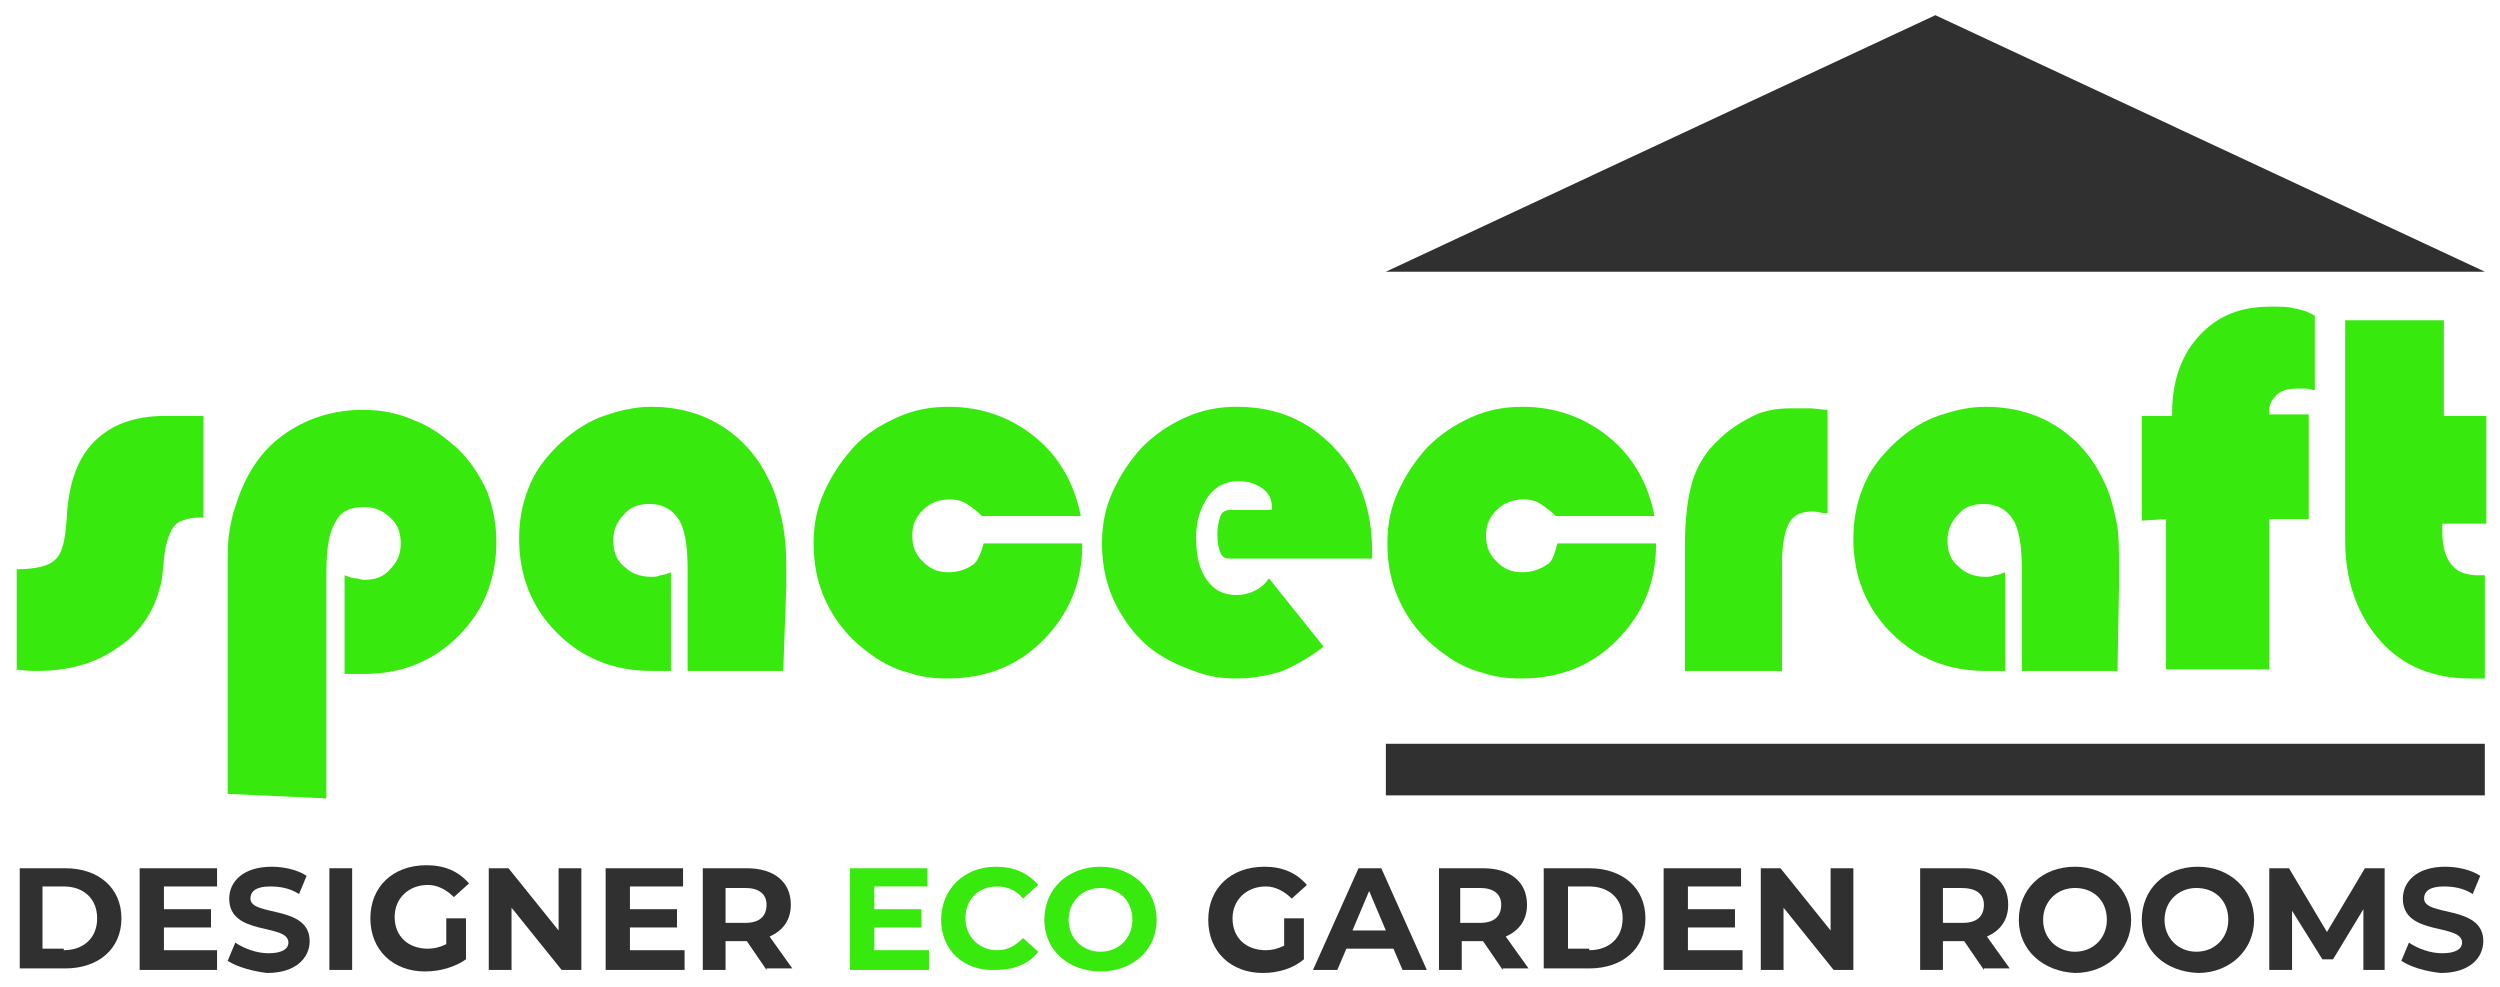
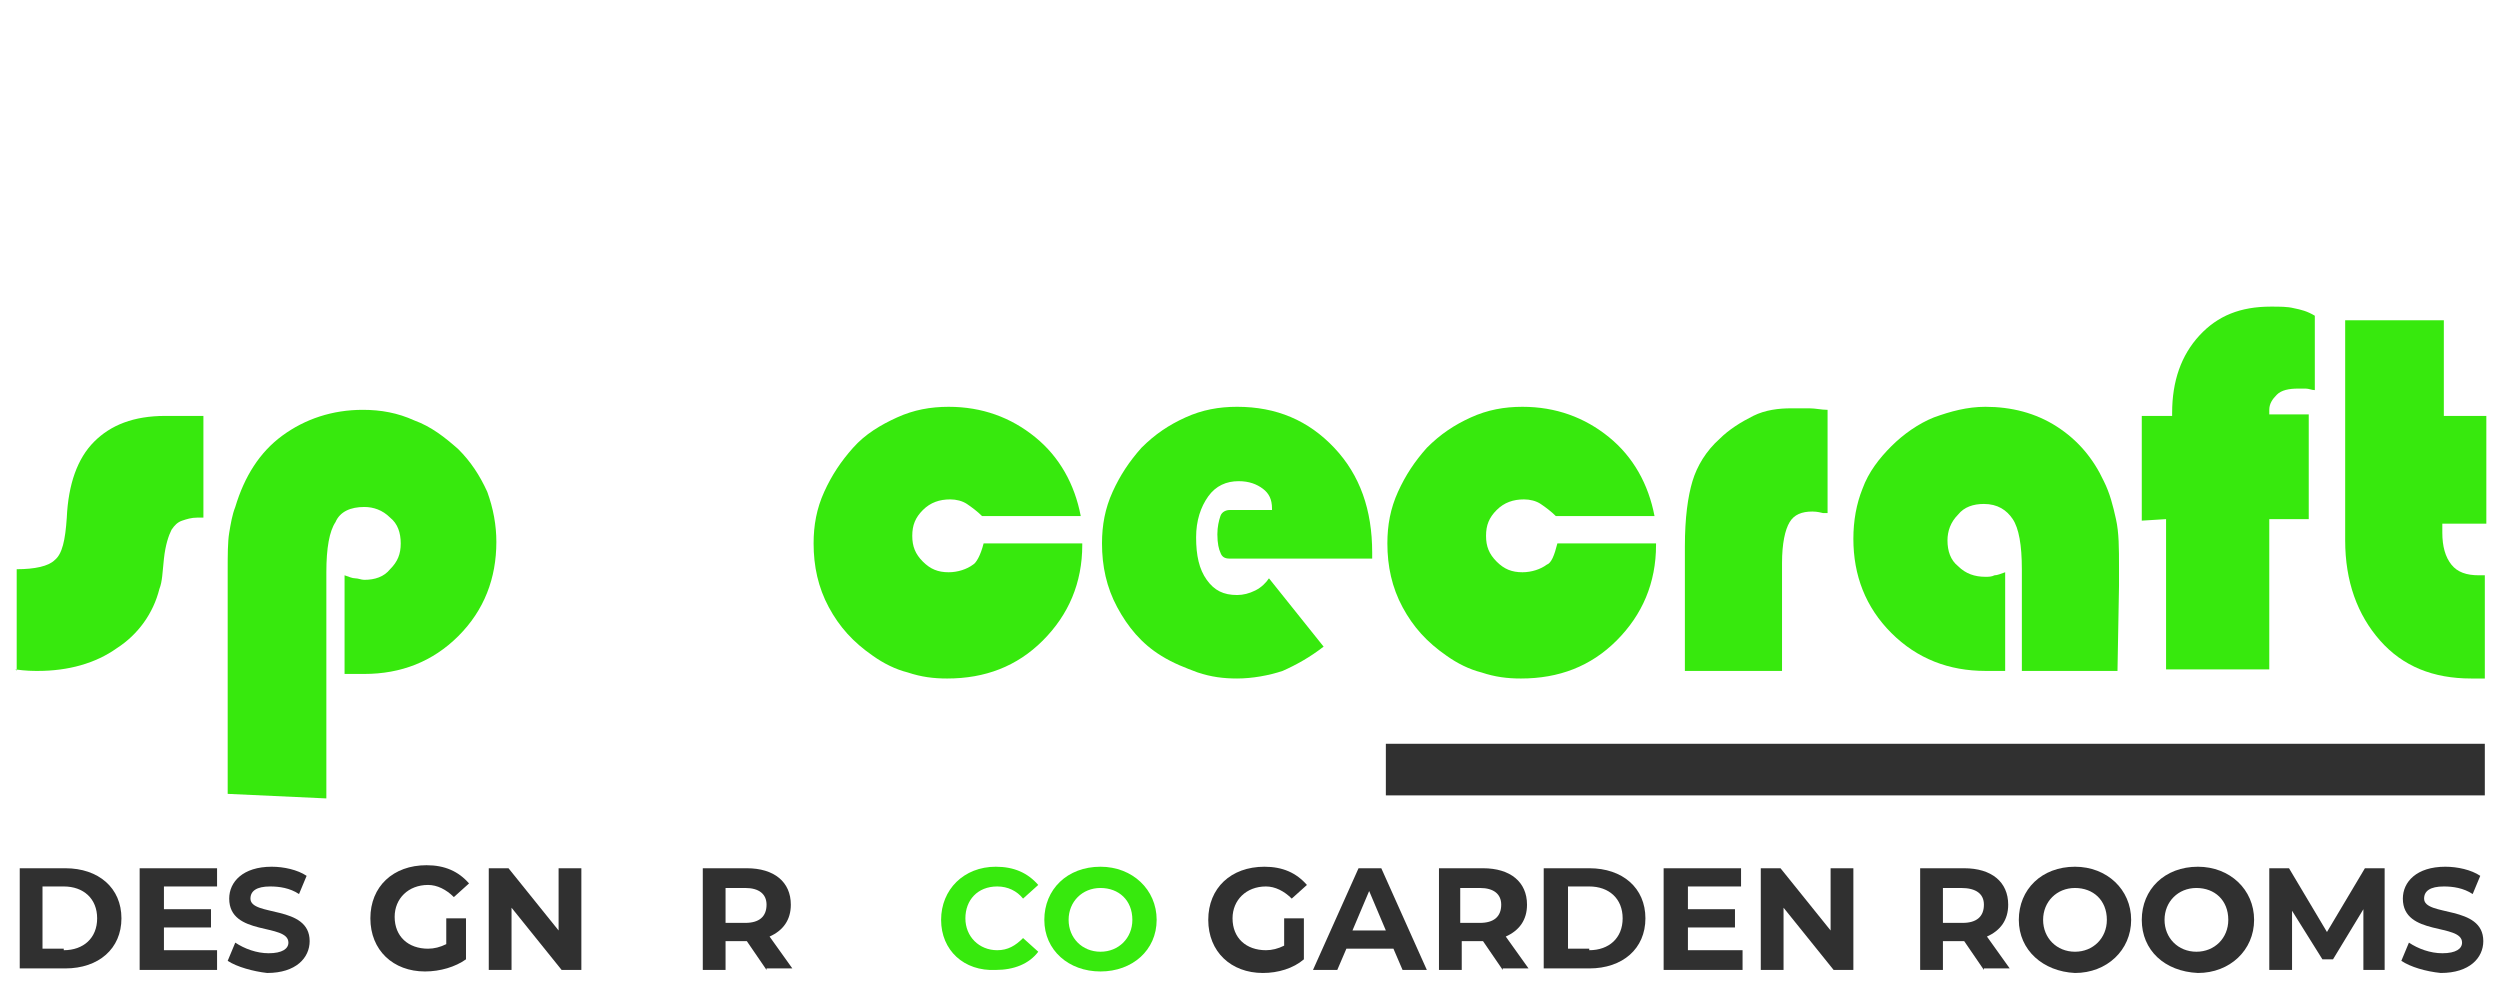
<svg xmlns="http://www.w3.org/2000/svg" version="1.1" id="Layer_1" x="0px" y="0px" viewBox="0 0 164.7 65" style="enable-background:new 0 0 164.7 65;" xml:space="preserve">
  <style type="text/css">
	.st0{fill:#303030;}
	.st1{fill:#37E90D;}
</style>
  <g>
-     <polygon class="st0" points="127.5,1 91.3,17.9 163.7,17.9  " />
-   </g>
+     </g>
  <g>
    <path class="st1" d="M1.1,44.2v-6.7c1.2,0,2.1-0.2,2.5-0.6c0.5-0.4,0.7-1.3,0.8-2.8c0.1-2.2,0.7-3.9,1.8-5c1.1-1.1,2.6-1.7,4.7-1.7   h2.5v6.7c0,0-0.1,0-0.2,0c-0.1,0-0.1,0-0.2,0c-0.4,0-0.7,0.1-1,0.2c-0.3,0.1-0.5,0.3-0.7,0.6c-0.2,0.4-0.4,1-0.5,1.9   c-0.1,0.9-0.1,1.5-0.3,2c-0.4,1.6-1.4,3-2.8,3.9c-1.4,1-3.2,1.5-5.2,1.5c-0.3,0-0.8,0-1.5-0.1C1.2,44.2,1.1,44.2,1.1,44.2z" />
    <path class="st1" d="M15,52.3V37.6c0-1,0-1.9,0.1-2.5c0.1-0.6,0.2-1.2,0.4-1.7c0.6-2,1.6-3.6,3.1-4.7c1.5-1.1,3.3-1.7,5.3-1.7   c1.2,0,2.3,0.2,3.4,0.7c1.1,0.4,2,1.1,2.9,1.9c0.8,0.8,1.4,1.7,1.9,2.8c0.4,1.1,0.6,2.2,0.6,3.3c0,2.4-0.8,4.5-2.5,6.2   c-1.7,1.7-3.8,2.5-6.2,2.5c-0.3,0-0.7,0-1.2,0c-0.1,0-0.1,0-0.1,0v-6.5c0.3,0.1,0.5,0.2,0.7,0.2c0.2,0,0.4,0.1,0.6,0.1   c0.7,0,1.3-0.2,1.7-0.7c0.5-0.5,0.7-1,0.7-1.7c0-0.7-0.2-1.3-0.7-1.7c-0.5-0.5-1.1-0.7-1.7-0.7c-0.9,0-1.6,0.3-1.9,1   c-0.4,0.6-0.6,1.7-0.6,3.3v14.9L15,52.3L15,52.3z" />
-     <path class="st1" d="M51.6,44.2h-6.3v-6.7c0-1.6-0.2-2.7-0.6-3.3c-0.4-0.6-1-1-1.9-1c-0.7,0-1.3,0.2-1.7,0.7   c-0.5,0.5-0.7,1.1-0.7,1.7c0,0.7,0.2,1.3,0.7,1.7c0.5,0.5,1.1,0.7,1.8,0.7c0.2,0,0.4,0,0.6-0.1c0.2,0,0.4-0.1,0.7-0.2v6.5l-0.1,0   c-0.6,0-1,0-1.2,0c-2.4,0-4.5-0.8-6.2-2.5c-1.7-1.7-2.5-3.8-2.5-6.2c0-1.2,0.2-2.3,0.6-3.3c0.4-1.1,1.1-2,1.9-2.8   c0.8-0.8,1.8-1.5,2.8-1.9c1.1-0.4,2.2-0.7,3.4-0.7c1.7,0,3.3,0.4,4.7,1.3c1.4,0.9,2.4,2.1,3.1,3.6c0.4,0.8,0.6,1.6,0.8,2.5   c0.2,0.9,0.3,1.9,0.3,3.2v1.2L51.6,44.2L51.6,44.2L51.6,44.2z" />
    <path class="st1" d="M64.8,35.8h6.5v0.1c0,2.5-0.9,4.6-2.6,6.3c-1.7,1.7-3.8,2.5-6.3,2.5c-0.9,0-1.7-0.1-2.6-0.4   c-0.8-0.2-1.6-0.6-2.3-1.1c-1.3-0.9-2.2-1.9-2.9-3.2c-0.7-1.3-1-2.7-1-4.2c0-1.2,0.2-2.3,0.7-3.4c0.5-1.1,1.1-2,1.9-2.9   c0.8-0.9,1.8-1.5,2.9-2c1.1-0.5,2.2-0.7,3.4-0.7c2.2,0,4.1,0.7,5.7,2c1.6,1.3,2.6,3.1,3,5.2h-6.5c-0.3-0.3-0.7-0.6-1-0.8   c-0.3-0.2-0.7-0.3-1.1-0.3c-0.7,0-1.3,0.2-1.8,0.7c-0.5,0.5-0.7,1-0.7,1.7c0,0.7,0.2,1.2,0.7,1.7c0.5,0.5,1,0.7,1.7,0.7   c0.6,0,1.2-0.2,1.6-0.5C64.3,37.1,64.6,36.6,64.8,35.8z" />
    <path class="st1" d="M87.2,42.6c-0.9,0.7-1.8,1.2-2.7,1.6c-0.9,0.3-2,0.5-3,0.5c-0.9,0-1.7-0.1-2.6-0.4c-0.8-0.3-1.6-0.6-2.4-1.1   c-1.3-0.8-2.2-1.9-2.9-3.2c-0.7-1.3-1-2.7-1-4.2c0-1.2,0.2-2.3,0.7-3.4c0.5-1.1,1.1-2,1.9-2.9c0.9-0.9,1.8-1.5,2.9-2   c1.1-0.5,2.2-0.7,3.4-0.7c2.6,0,4.7,0.9,6.4,2.7c1.7,1.8,2.5,4.1,2.5,6.9v0.4H81c-0.3,0-0.5-0.1-0.6-0.4c-0.1-0.2-0.2-0.6-0.2-1.2   c0-0.5,0.1-0.9,0.2-1.2c0.1-0.3,0.4-0.4,0.6-0.4h2.8v-0.1c0-0.6-0.2-1-0.6-1.3c-0.4-0.3-0.9-0.5-1.6-0.5c-0.8,0-1.5,0.3-2,1   c-0.5,0.7-0.8,1.6-0.8,2.7c0,1.2,0.2,2.1,0.7,2.8c0.5,0.7,1.1,1,2,1c0.4,0,0.8-0.1,1.2-0.3c0.4-0.2,0.7-0.5,0.9-0.8L87.2,42.6z" />
    <path class="st1" d="M102.6,35.8h6.5v0.1c0,2.5-0.9,4.6-2.6,6.3c-1.7,1.7-3.8,2.5-6.3,2.5c-0.9,0-1.7-0.1-2.6-0.4   c-0.8-0.2-1.6-0.6-2.3-1.1c-1.3-0.9-2.2-1.9-2.9-3.2c-0.7-1.3-1-2.7-1-4.2c0-1.2,0.2-2.3,0.7-3.4c0.5-1.1,1.1-2,1.9-2.9   c0.9-0.9,1.8-1.5,2.9-2c1.1-0.5,2.2-0.7,3.4-0.7c2.2,0,4.1,0.7,5.7,2c1.6,1.3,2.6,3.1,3,5.2h-6.5c-0.3-0.3-0.7-0.6-1-0.8   c-0.3-0.2-0.7-0.3-1.1-0.3c-0.7,0-1.3,0.2-1.8,0.7c-0.5,0.5-0.7,1-0.7,1.7c0,0.7,0.2,1.2,0.7,1.7c0.5,0.5,1,0.7,1.7,0.7   c0.6,0,1.2-0.2,1.6-0.5C102.2,37.1,102.4,36.6,102.6,35.8z" />
    <path class="st1" d="M117.4,37.1v7.1H111V36c0-1.9,0.2-3.3,0.5-4.3c0.3-1,0.9-2,1.8-2.8c0.6-0.6,1.4-1.1,2.2-1.5   c0.8-0.4,1.7-0.5,2.5-0.5c0.4,0,0.8,0,1.2,0c0.4,0,0.8,0.1,1.2,0.1v6.8c-0.1,0-0.2,0-0.3,0c-0.4-0.1-0.6-0.1-0.7-0.1   c-0.7,0-1.2,0.2-1.5,0.7C117.6,34.9,117.4,35.8,117.4,37.1z" />
    <path class="st1" d="M139.5,44.2h-6.3v-6.7c0-1.6-0.2-2.7-0.6-3.3c-0.4-0.6-1-1-1.9-1c-0.7,0-1.3,0.2-1.7,0.7   c-0.5,0.5-0.7,1.1-0.7,1.7c0,0.7,0.2,1.3,0.7,1.7c0.5,0.5,1.1,0.7,1.8,0.7c0.2,0,0.4,0,0.6-0.1c0.2,0,0.4-0.1,0.7-0.2v6.5l-0.1,0   c-0.6,0-1,0-1.2,0c-2.4,0-4.5-0.8-6.2-2.5c-1.7-1.7-2.5-3.8-2.5-6.2c0-1.2,0.2-2.3,0.6-3.3c0.4-1.1,1.1-2,1.9-2.8   c0.8-0.8,1.8-1.5,2.8-1.9c1.1-0.4,2.2-0.7,3.4-0.7c1.7,0,3.3,0.4,4.7,1.3c1.4,0.9,2.4,2.1,3.1,3.6c0.4,0.8,0.6,1.6,0.8,2.5   c0.2,0.9,0.2,1.9,0.2,3.2v1.2L139.5,44.2L139.5,44.2z" />
    <path class="st1" d="M141.1,34.3v-6.9h2v-0.2c0-2.1,0.6-3.8,1.8-5.1c1.2-1.3,2.7-1.9,4.7-1.9c0.6,0,1.1,0,1.5,0.1   c0.5,0.1,0.9,0.2,1.4,0.5v4.9c-0.2,0-0.4-0.1-0.6-0.1c-0.2,0-0.3,0-0.5,0c-0.6,0-1.1,0.1-1.4,0.4c-0.3,0.3-0.5,0.6-0.5,1   c0,0.1,0,0.2,0,0.2c0,0.1,0,0.1,0,0.1h2.6v6.9h-2.6v9.9h-6.8v-9.9L141.1,34.3L141.1,34.3L141.1,34.3z" />
    <path class="st1" d="M163.7,34.5h-2.8c0,0.1,0,0.2,0,0.2c0,0.1,0,0.2,0,0.4c0,0.9,0.2,1.6,0.6,2.1c0.4,0.5,1,0.7,1.8,0.7h0.4v6.8   c-0.1,0-0.2,0-0.3,0c-0.1,0-0.3,0-0.6,0c-2.5,0-4.5-0.8-6-2.5c-1.5-1.7-2.3-3.9-2.3-6.6V21.1h6.5v6.3h2.8V34.5z" />
  </g>
  <rect x="91.3" y="49" class="st0" width="72.4" height="3.4" />
  <g>
    <path class="st0" d="M1.3,57.2h3c2.2,0,3.7,1.3,3.7,3.3c0,2-1.5,3.3-3.7,3.3h-3V57.2z M4.2,62.6c1.3,0,2.2-0.8,2.2-2.1   s-0.9-2.1-2.2-2.1H2.8v4.1H4.2z" />
    <path class="st0" d="M14.3,62.7v1.2H9.2v-6.7h5.1v1.2h-3.5v1.5h3.1v1.2h-3.1v1.5H14.3z" />
    <path class="st0" d="M15,63.3l0.5-1.2c0.6,0.4,1.4,0.7,2.2,0.7c0.9,0,1.3-0.3,1.3-0.7c0-1.3-3.9-0.4-3.9-2.9c0-1.1,0.9-2.1,2.8-2.1   c0.8,0,1.7,0.2,2.3,0.6l-0.5,1.2c-0.6-0.4-1.3-0.5-1.9-0.5c-0.9,0-1.3,0.3-1.3,0.8c0,1.2,3.9,0.4,3.9,2.8c0,1.1-0.9,2.1-2.8,2.1   C16.7,64,15.6,63.7,15,63.3z" />
-     <path class="st0" d="M21.7,57.2h1.5v6.7h-1.5V57.2z" />
    <path class="st0" d="M29.3,60.5h1.4v2.7C30,63.7,29,64,28,64c-2.1,0-3.6-1.4-3.6-3.5s1.5-3.5,3.7-3.5c1.2,0,2.1,0.4,2.8,1.2l-1,0.9   c-0.5-0.5-1.1-0.8-1.7-0.8c-1.3,0-2.2,0.9-2.2,2.1c0,1.3,0.9,2.1,2.2,2.1c0.4,0,0.8-0.1,1.2-0.3V60.5z" />
    <path class="st0" d="M38.3,57.2v6.7H37l-3.3-4.1v4.1h-1.5v-6.7h1.3l3.3,4.1v-4.1H38.3z" />
-     <path class="st0" d="M45.1,62.7v1.2h-5.2v-6.7h5.1v1.2h-3.5v1.5h3.1v1.2h-3.1v1.5H45.1z" />
    <path class="st0" d="M50.5,63.9l-1.3-1.9h-0.1h-1.3v1.9h-1.5v-6.7h2.9c1.8,0,2.9,0.9,2.9,2.4c0,1-0.5,1.7-1.4,2.1l1.5,2.1H50.5z    M49.1,58.5h-1.3v2.3h1.3c0.9,0,1.4-0.4,1.4-1.2C50.5,58.9,50,58.5,49.1,58.5z" />
-     <path class="st1" d="M61.2,62.7v1.2H56v-6.7h5.1v1.2h-3.5v1.5h3.1v1.2h-3.1v1.5H61.2z" />
    <path class="st1" d="M62,60.6c0-2,1.5-3.5,3.6-3.5c1.2,0,2.1,0.4,2.8,1.2l-1,0.9c-0.4-0.5-1-0.8-1.7-0.8c-1.3,0-2.1,0.9-2.1,2.1   s0.9,2.1,2.1,2.1c0.7,0,1.2-0.3,1.7-0.8l1,0.9c-0.6,0.8-1.6,1.2-2.8,1.2C63.5,64,62,62.6,62,60.6z" />
    <path class="st1" d="M68.8,60.6c0-2,1.5-3.5,3.7-3.5c2.1,0,3.7,1.5,3.7,3.5S74.6,64,72.5,64C70.4,64,68.8,62.6,68.8,60.6z    M74.6,60.6c0-1.3-0.9-2.1-2.1-2.1c-1.2,0-2.1,0.9-2.1,2.1s0.9,2.1,2.1,2.1C73.7,62.7,74.6,61.8,74.6,60.6z" />
    <path class="st0" d="M84.5,60.5h1.4v2.7c-0.7,0.6-1.7,0.9-2.7,0.9c-2.1,0-3.6-1.4-3.6-3.5s1.5-3.5,3.7-3.5c1.2,0,2.1,0.4,2.8,1.2   l-1,0.9c-0.5-0.5-1.1-0.8-1.7-0.8c-1.3,0-2.2,0.9-2.2,2.1c0,1.3,0.9,2.1,2.2,2.1c0.4,0,0.8-0.1,1.2-0.3V60.5z" />
    <path class="st0" d="M91.8,62.5h-3.1l-0.6,1.4h-1.6l3-6.7H91l3,6.7h-1.6L91.8,62.5z M91.3,61.3l-1.1-2.6l-1.1,2.6H91.3z" />
    <path class="st0" d="M99,63.9l-1.3-1.9h-0.1h-1.3v1.9h-1.5v-6.7h2.9c1.8,0,2.9,0.9,2.9,2.4c0,1-0.5,1.7-1.4,2.1l1.5,2.1H99z    M97.5,58.5h-1.3v2.3h1.3c0.9,0,1.4-0.4,1.4-1.2C98.9,58.9,98.4,58.5,97.5,58.5z" />
    <path class="st0" d="M101.7,57.2h3c2.2,0,3.7,1.3,3.7,3.3c0,2-1.5,3.3-3.7,3.3h-3V57.2z M104.7,62.6c1.3,0,2.2-0.8,2.2-2.1   s-0.9-2.1-2.2-2.1h-1.4v4.1H104.7z" />
    <path class="st0" d="M114.8,62.7v1.2h-5.2v-6.7h5.1v1.2h-3.5v1.5h3.1v1.2h-3.1v1.5H114.8z" />
    <path class="st0" d="M122.1,57.2v6.7h-1.3l-3.3-4.1v4.1H116v-6.7h1.3l3.3,4.1v-4.1H122.1z" />
    <path class="st0" d="M130.7,63.9l-1.3-1.9h-0.1H128v1.9h-1.5v-6.7h2.9c1.8,0,2.9,0.9,2.9,2.4c0,1-0.5,1.7-1.4,2.1l1.5,2.1H130.7z    M129.2,58.5H128v2.3h1.3c0.9,0,1.4-0.4,1.4-1.2C130.7,58.9,130.2,58.5,129.2,58.5z" />
    <path class="st0" d="M133,60.6c0-2,1.5-3.5,3.7-3.5c2.1,0,3.7,1.5,3.7,3.5s-1.6,3.5-3.7,3.5C134.6,64,133,62.6,133,60.6z    M138.8,60.6c0-1.3-0.9-2.1-2.1-2.1c-1.2,0-2.1,0.9-2.1,2.1s0.9,2.1,2.1,2.1C137.9,62.7,138.8,61.8,138.8,60.6z" />
    <path class="st0" d="M141.1,60.6c0-2,1.5-3.5,3.7-3.5c2.1,0,3.7,1.5,3.7,3.5s-1.6,3.5-3.7,3.5C142.6,64,141.1,62.6,141.1,60.6z    M146.8,60.6c0-1.3-0.9-2.1-2.1-2.1c-1.2,0-2.1,0.9-2.1,2.1s0.9,2.1,2.1,2.1C145.9,62.7,146.8,61.8,146.8,60.6z" />
    <path class="st0" d="M155.7,63.9l0-4l-2,3.3H153l-2-3.2v3.9h-1.5v-6.7h1.3l2.5,4.2l2.5-4.2h1.3l0,6.7H155.7z" />
    <path class="st0" d="M158.2,63.3l0.5-1.2c0.6,0.4,1.4,0.7,2.2,0.7c0.9,0,1.3-0.3,1.3-0.7c0-1.3-3.9-0.4-3.9-2.9   c0-1.1,0.9-2.1,2.8-2.1c0.8,0,1.7,0.2,2.3,0.6l-0.5,1.2c-0.6-0.4-1.3-0.5-1.9-0.5c-0.9,0-1.3,0.3-1.3,0.8c0,1.2,3.9,0.4,3.9,2.8   c0,1.1-0.9,2.1-2.8,2.1C159.8,64,158.8,63.7,158.2,63.3z" />
  </g>
</svg>